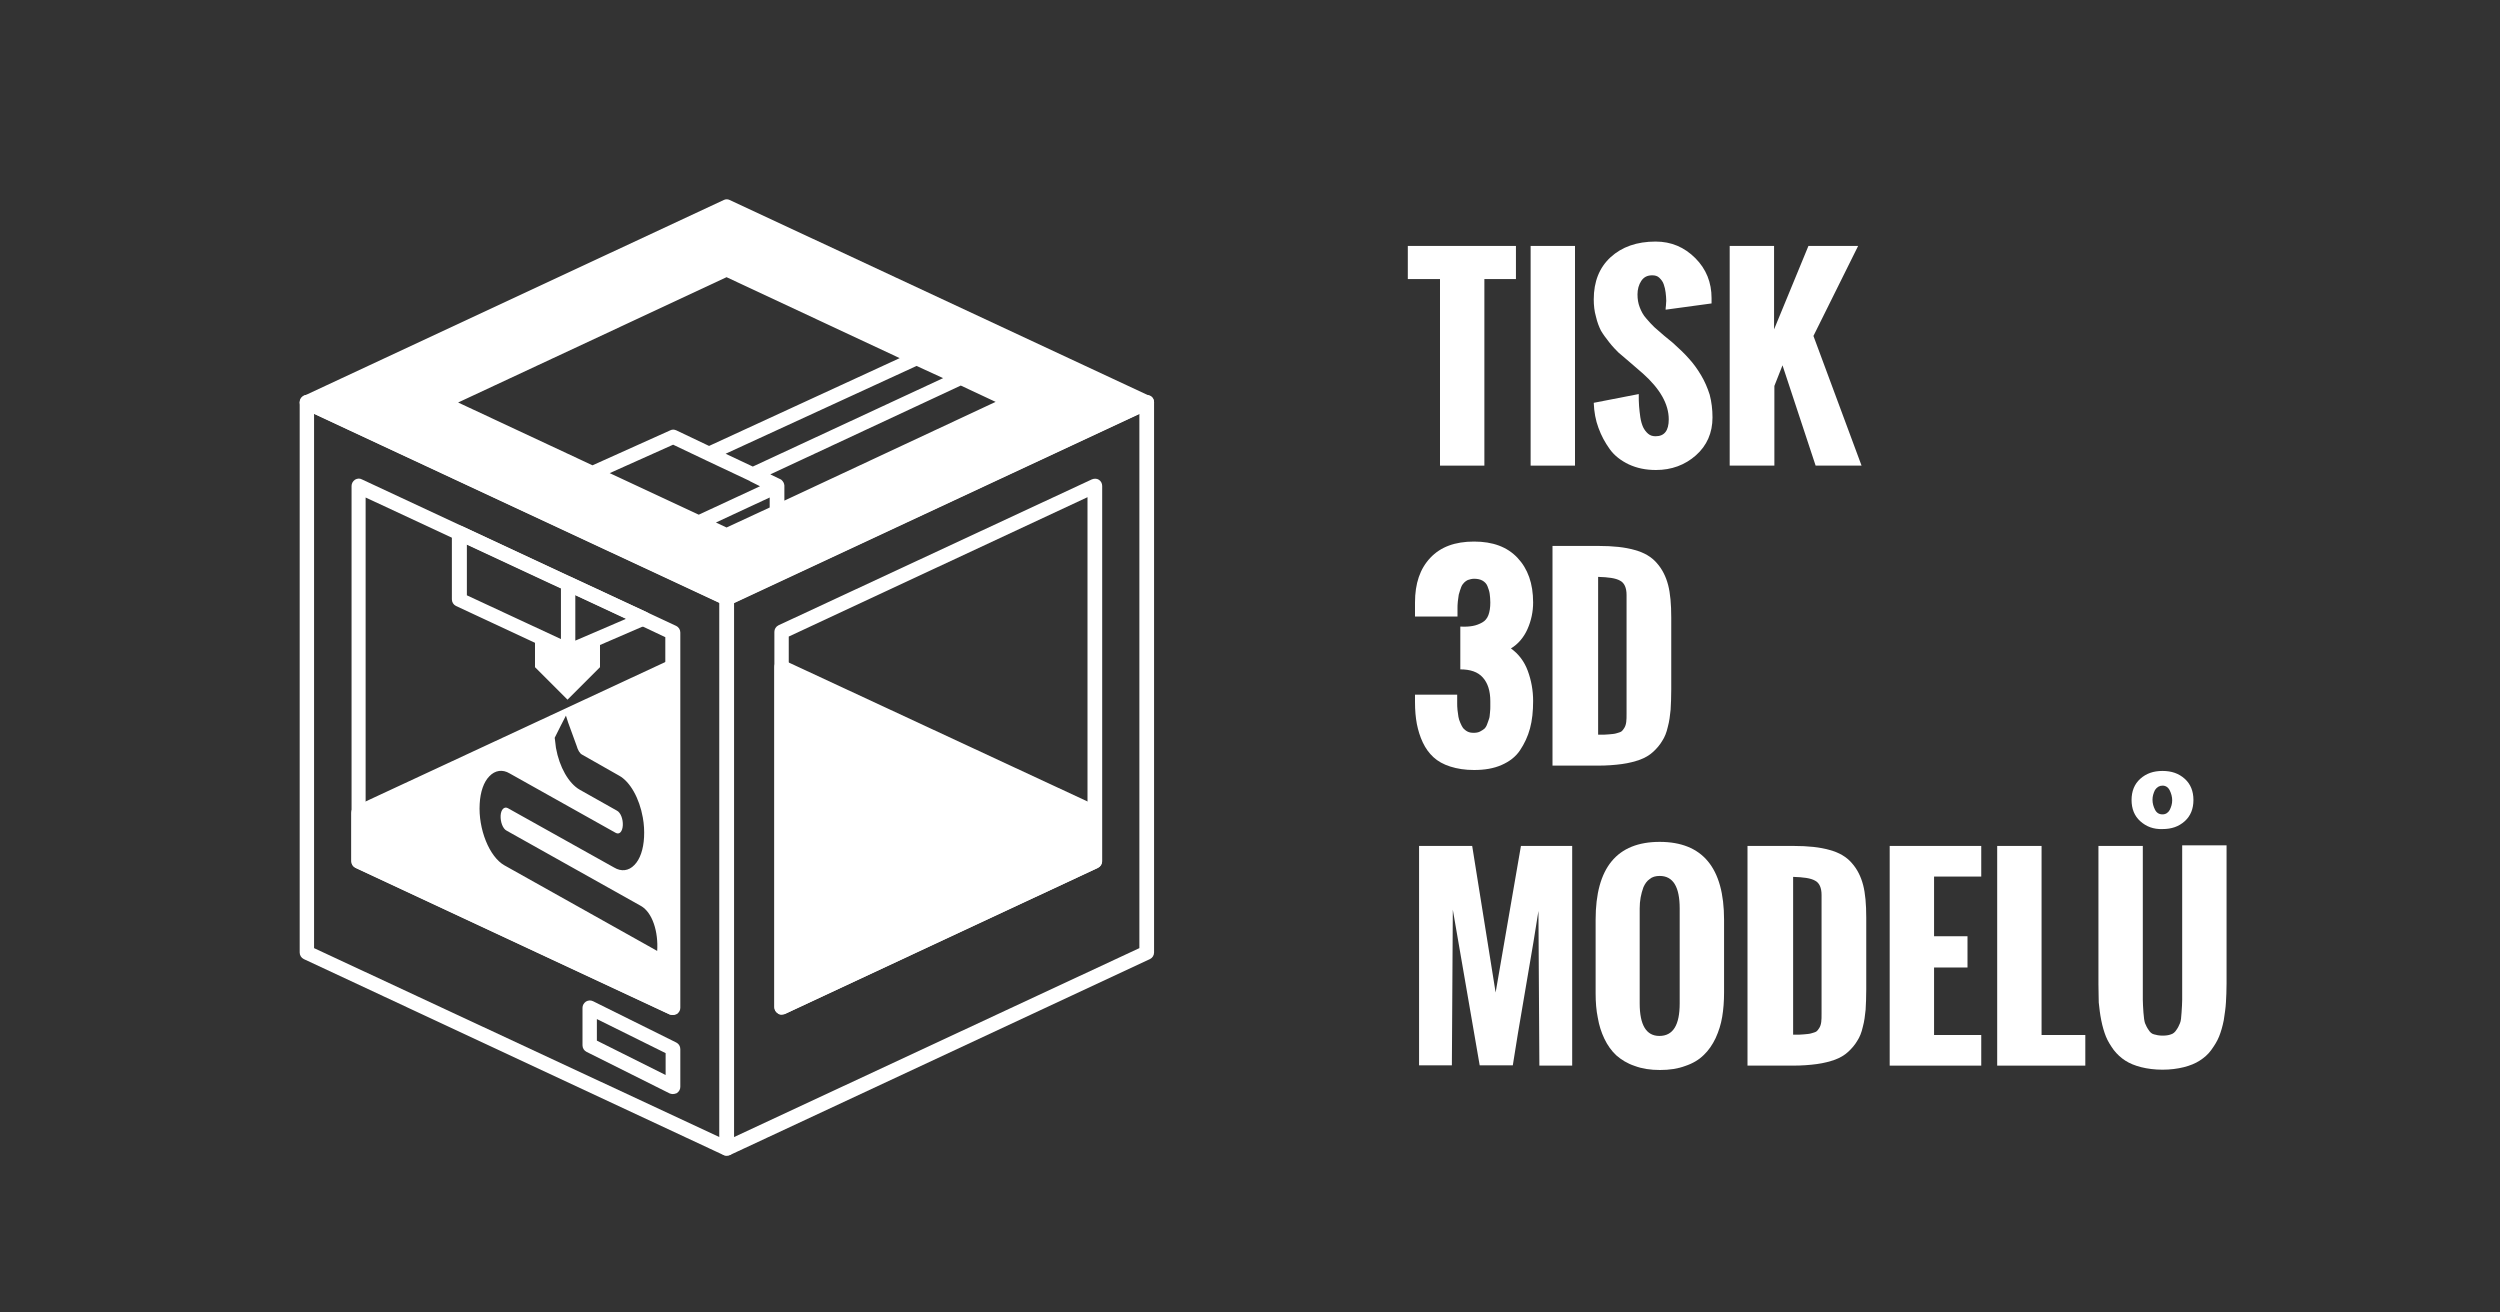
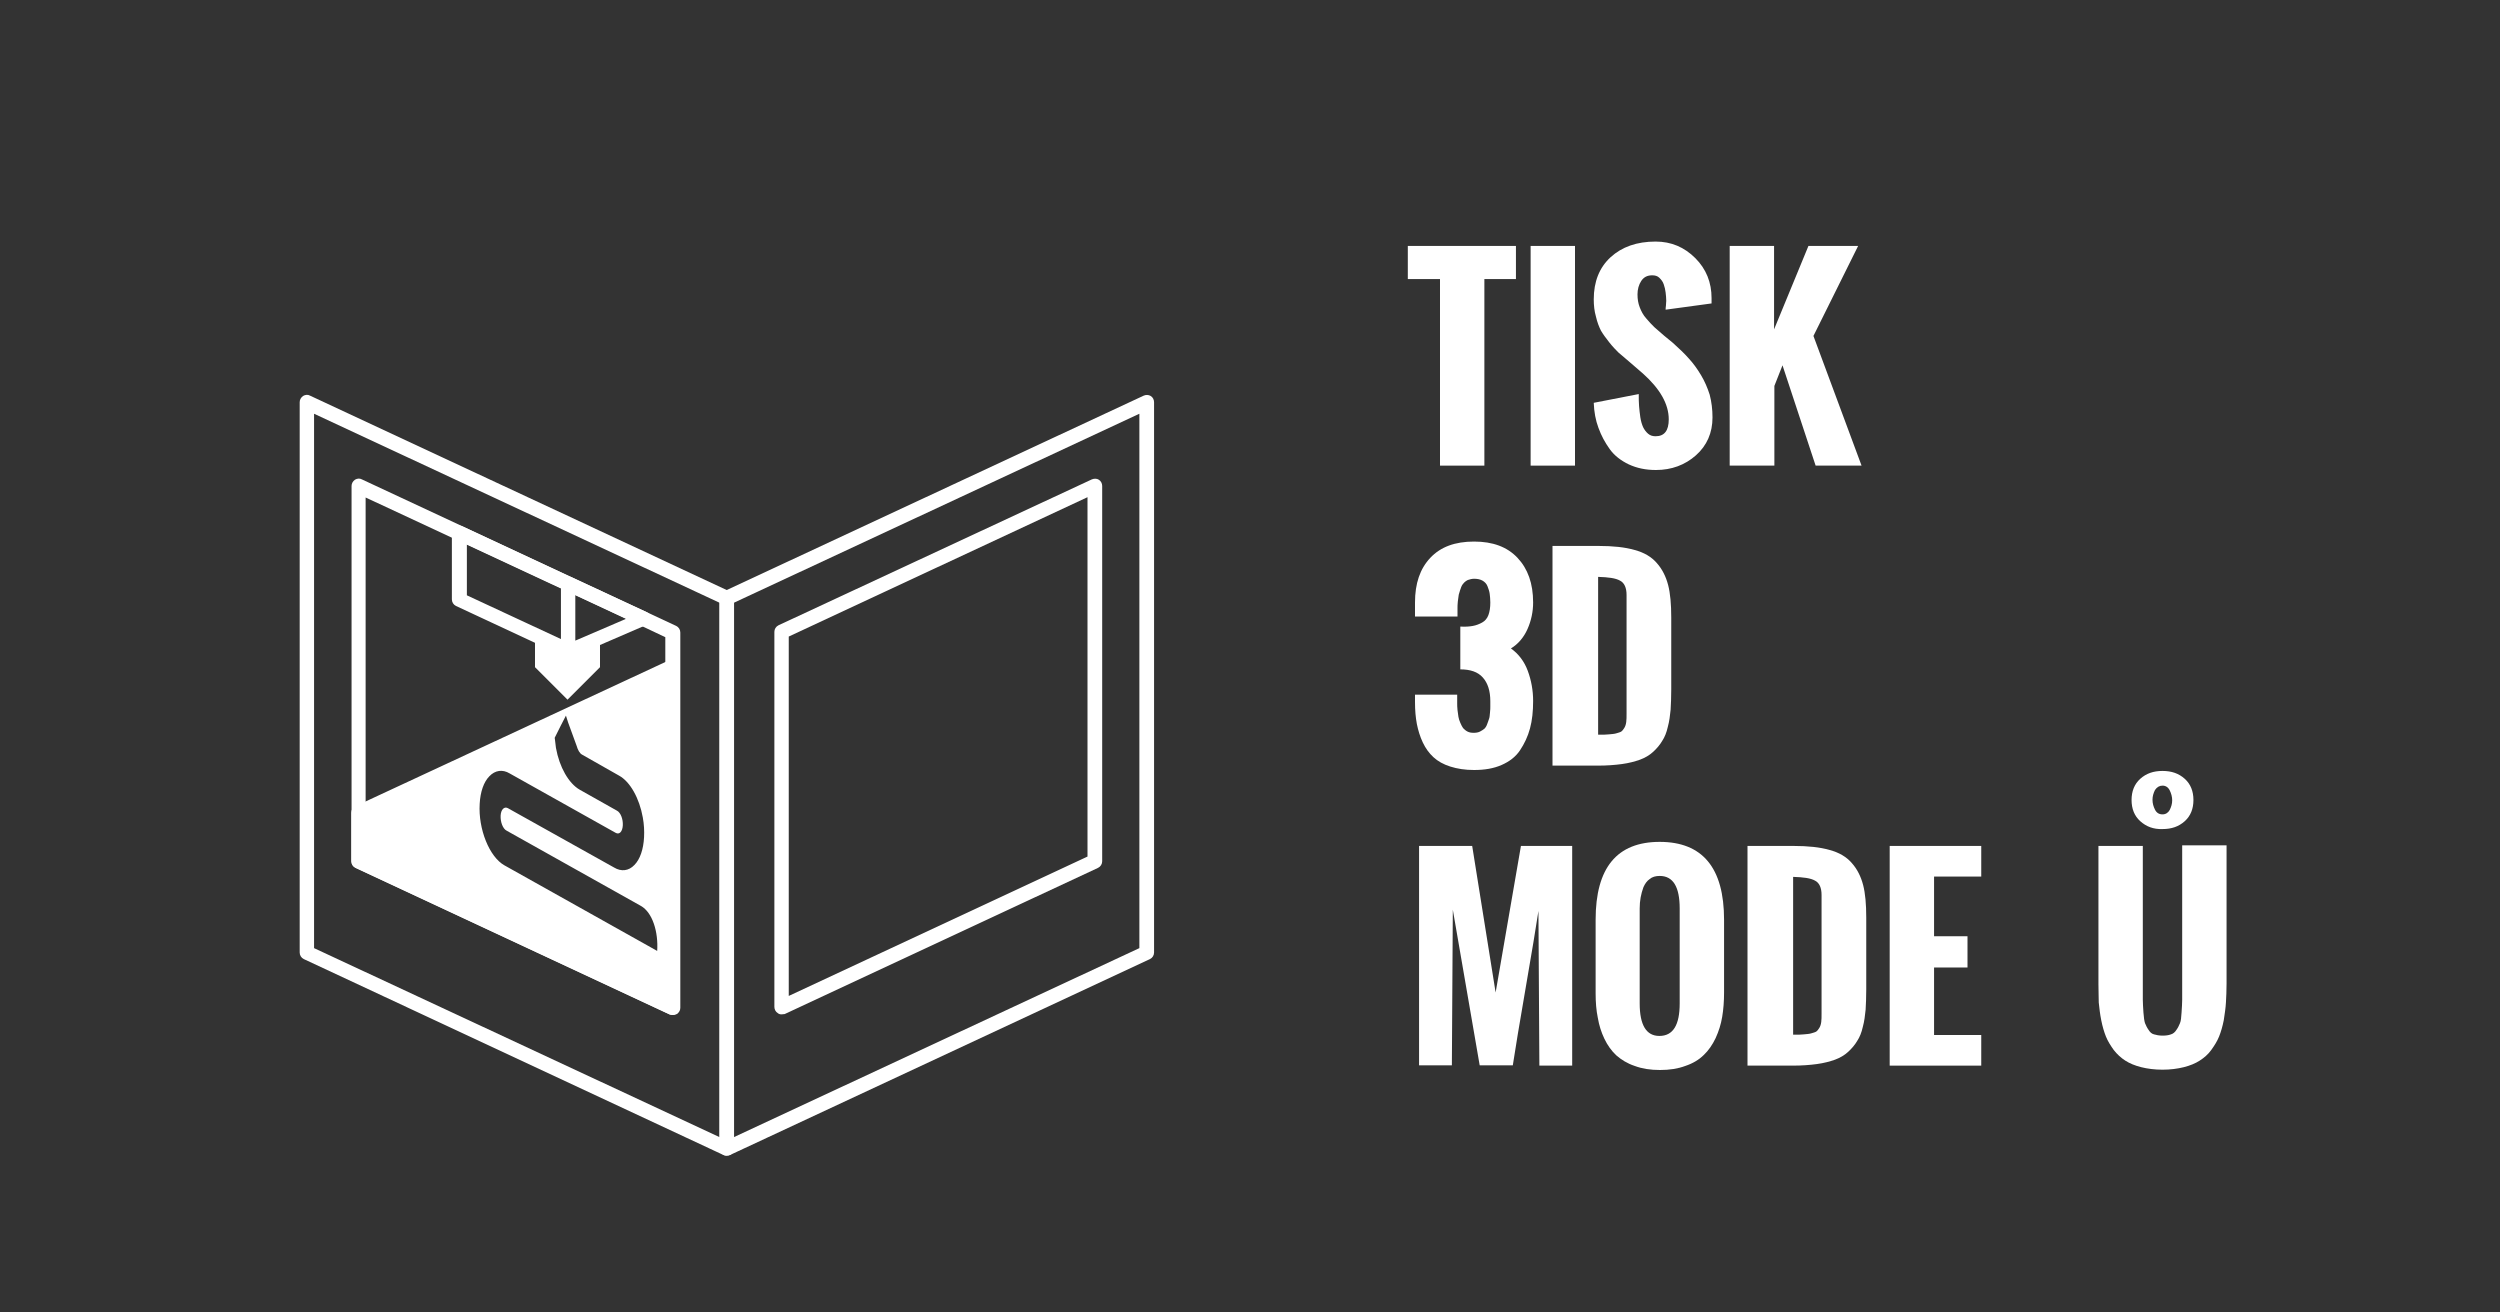
<svg xmlns="http://www.w3.org/2000/svg" version="1.1" baseProfile="tiny" id="Vrstva_1" x="0px" y="0px" viewBox="0 0 800 420" xml:space="preserve">
  <rect x="0" y="0" width="800" height="420" fill="#333333" stroke="none" />
  <g id="XMLID_3_">
    <g id="XMLID_4_">
      <g id="XMLID_38_">
        <g id="XMLID_39_">
          <path id="XMLID_40_" fill="#FFFFFF" d="M232.5,369.8c-0.4,0-0.9-0.1-1.2-0.4c-0.7-0.4-1.1-1.2-1.1-2V191.4      c0-0.9,0.5-1.7,1.3-2.1L366,126.6c0.7-0.3,1.5-0.3,2.2,0.1c0.7,0.4,1.1,1.2,1.1,2v176.1c0,0.9-0.5,1.7-1.3,2.1l-134.4,62.7      C233.2,369.7,232.9,369.8,232.5,369.8z M234.8,192.9v171l129.8-60.5v-171L234.8,192.9z M250.1,324.6c-0.4,0-0.9-0.1-1.2-0.4      c-0.7-0.4-1.1-1.2-1.1-2V202.2c0-0.9,0.5-1.7,1.3-2.1l100.3-46.7c0.7-0.3,1.6-0.3,2.2,0.1c0.7,0.4,1.1,1.2,1.1,2v120.1      c0,0.9-0.5,1.7-1.3,2.1l-100.3,46.8C250.7,324.5,250.4,324.6,250.1,324.6z M252.4,203.7v115l95.6-44.6v-115L252.4,203.7z" />
        </g>
      </g>
      <g id="XMLID_36_">
-         <path id="XMLID_37_" fill="#FFFFFF" d="M352.6,260.1v15.5c0,0.9-0.5,1.7-1.3,2.1l-100.2,46.8c-0.3,0.1-0.7,0.2-1,0.2     c-0.4,0-0.9-0.1-1.2-0.4c-0.7-0.4-1.1-1.2-1.1-1.9v-109c0-0.8,0.4-1.5,1.1-1.9c0.7-0.4,1.5-0.5,2.2-0.1L351.3,258     C352.1,258.4,352.6,259.2,352.6,260.1z" />
-       </g>
+         </g>
      <g id="XMLID_27_">
        <g id="XMLID_28_">
-           <path id="XMLID_29_" fill="#FFFFFF" d="M367.9,126.7L233.5,64c-0.6-0.3-1.3-0.3-1.9,0L97.2,126.7c-0.8,0.4-1.3,1.2-1.3,2.1      c0,0.9,0.5,1.7,1.3,2.1l134.4,62.7c0.3,0.1,0.7,0.2,1,0.2c0.3,0,0.6-0.1,1-0.2l134.4-62.7c0.8-0.4,1.3-1.2,1.3-2.1      C369.3,127.9,368.8,127,367.9,126.7z M301.8,121l-60.9,28.3l-8.7-4.1l61.1-28.1L301.8,121z M146.6,128.8l85.9-40.1l55.4,25.9      l-61,28.1l-10.5-5c-0.7-0.3-1.3-0.3-1.9,0l-24.9,11.2L146.6,128.8z M195.1,151.4l20.3-9.1l10.5,5l14,6.6l0.1,0.1l3.2,1.6      l-19.6,9.1L195.1,151.4z M246.3,162.4l-13.8,6.4l-3.4-1.6l17.2-8V162.4z M251,160.2v-4.7c0-0.2,0-0.4-0.1-0.6      c0-0.1,0-0.2-0.1-0.3c0-0.1-0.1-0.3-0.2-0.4c-0.1-0.2-0.2-0.3-0.4-0.5c-0.1-0.1-0.1-0.1-0.2-0.2c0,0,0,0,0,0      c-0.1,0-0.1-0.1-0.2-0.1c-0.1-0.1-0.2-0.1-0.4-0.2l-2.9-1.4l60.9-28.4h0.1l11.1,5.2L251,160.2z" />
-         </g>
+           </g>
      </g>
      <g id="XMLID_24_">
        <path id="XMLID_25_" fill="#FFFFFF" d="M307.2,123.5l-60.9,28.4L307.2,123.5L307.2,123.5z" />
      </g>
      <g id="XMLID_18_">
        <path id="XMLID_19_" fill="#FFFFFF" d="M232.5,369.8c-0.3,0-0.7-0.1-1-0.2L97.2,306.9c-0.8-0.4-1.3-1.2-1.3-2.1V128.7     c0-0.8,0.4-1.5,1.1-2c0.7-0.4,1.5-0.5,2.2-0.1l134.4,62.7c0.8,0.4,1.3,1.2,1.3,2.1v176.1c0,0.8-0.4,1.5-1.1,2     C233.4,369.7,233,369.8,232.5,369.8z M100.5,303.4l129.8,60.5v-171l-129.8-60.5V303.4z M215.3,324.8c-0.3,0-0.7-0.1-1-0.2     l-100.5-46.9c-0.8-0.4-1.3-1.2-1.3-2.1V155.5c0-0.8,0.4-1.5,1.1-2c0.7-0.4,1.5-0.5,2.2-0.1l91.1,42.5c0.1,0,0.2,0.1,0.3,0.1     l9.2,4.3c0.8,0.4,1.3,1.2,1.3,2.1v120.1c0,0.8-0.4,1.5-1.1,2C216.1,324.6,215.7,324.8,215.3,324.8z M117,274.1l95.9,44.8v-115     l-7.6-3.6c-0.1,0-0.2-0.1-0.3-0.1l-88-41V274.1z" />
      </g>
      <g id="XMLID_13_">
        <path id="XMLID_14_" fill="#FFFFFF" d="M207,195.9l-24.3-11.3l-0.5-0.2l-34.3-16c-0.7-0.3-1.5-0.3-2.2,0.1     c-0.7,0.4-1.1,1.2-1.1,1.9v21.4c0,0.9,0.5,1.7,1.3,2.1l25.3,11.8v7.8l10.4,10.4l10.4-10.4v-7.1l14.8-6.4c0.8-0.4,1.4-1.2,1.4-2.1     C208.4,197.1,207.8,196.3,207,195.9z M149.4,190.5v-16.3l30.1,14v16.3L149.4,190.5z M184.1,205v-14.6l16.3,7.6L184.1,205z" />
      </g>
      <g id="XMLID_9_">
        <path id="XMLID_10_" fill="#FFFFFF" d="M216.5,211.3c-0.7-0.4-1.5-0.5-2.2-0.1L113.7,258c-0.8,0.4-1.3,1.2-1.3,2.1v15.5     c0,0.9,0.5,1.7,1.3,2.1l100.5,46.9c0.3,0.1,0.7,0.2,1,0.2c0.4,0,0.9-0.1,1.2-0.4c0.7-0.4,1.1-1.2,1.1-1.9V213.2     C217.6,212.4,217.2,211.7,216.5,211.3z M184.5,238.6c0.4,1.4,1,2.5,1.8,2.9l11.8,6.7c3.5,1.9,6.5,7.2,7.6,13.4     c0.4,2.2,0.5,4.3,0.4,6.3c-0.2,3.9-1.3,7.1-3.1,8.9c-1.8,1.9-4.2,2.2-6.5,0.8l-34-19c-1.1-0.6-2.2,0.4-2.3,2.4     c-0.1,2,0.7,4.2,1.9,4.8l43,24.1c3.7,2.1,5.6,8.3,5.2,14.4l-3.2-1.8l-45.7-25.6c-4.8-2.7-8.4-11.6-7.9-19.7     c0.2-3.8,1.3-7,3.1-8.8c1.8-1.9,4.2-2.3,6.5-0.9l33.9,19c1.2,0.7,2.2-0.4,2.3-2.4c0.1-2-0.7-4.1-1.9-4.7l-11.9-6.7     c-3.5-2-6.5-7.2-7.6-13.4c-0.1-0.9-0.2-1.7-0.3-2.5l-0.1-0.7l1.9-3.8l1.7-3.3l0.7,2.2L184.5,238.6z" />
      </g>
      <g id="XMLID_5_">
-         <path id="XMLID_6_" fill="#FFFFFF" d="M215.3,350.1c-0.4,0-0.7-0.1-1-0.2l-26.6-13.3c-0.8-0.4-1.3-1.2-1.3-2.1v-12     c0-0.8,0.4-1.5,1.1-2c0.7-0.4,1.5-0.5,2.3-0.1l26.6,13.2c0.8,0.4,1.3,1.2,1.3,2.1v12.1c0,0.8-0.4,1.5-1.1,2     C216.1,350,215.7,350.1,215.3,350.1z M191,333l22,11v-7l-22-10.9V333z" />
-       </g>
+         </g>
    </g>
  </g>
  <g id="XMLID_2_">
    <path id="XMLID_45_" fill="#FFFFFF" d="M460.8,149V89.3h-10.3V78.7h34.6v10.6H475V149H460.8z" />
    <path id="XMLID_47_" fill="#FFFFFF" d="M489.8,149V78.7H504V149H489.8z" />
    <path id="XMLID_49_" fill="#FFFFFF" d="M510,128.9l14.4-2.8c0,1.4,0,2.7,0.1,3.8c0.1,1.1,0.2,2.3,0.4,3.6c0.2,1.3,0.5,2.3,0.9,3.2   c0.4,0.8,0.9,1.5,1.6,2.1c0.7,0.6,1.5,0.8,2.4,0.8c2.8,0,4.2-1.8,4.2-5.4c0-4.9-2.8-9.8-8.3-14.7l-4.4-3.8   c-1.4-1.2-2.5-2.1-3.4-2.9c-0.8-0.8-1.8-1.8-2.9-3.2s-2-2.6-2.7-3.8c-0.6-1.2-1.2-2.7-1.6-4.5c-0.5-1.7-0.7-3.6-0.7-5.5   c0-5.7,1.8-10.2,5.4-13.5c3.6-3.3,8.4-5,14.4-5c5,0,9.2,1.8,12.7,5.3c3.5,3.5,5.2,7.8,5.2,12.8l0,0.5c0,0.3,0,0.7,0,1.2l-14.7,2   c0-0.3,0-0.7,0.1-1.3c0-0.6,0.1-1.1,0.1-1.5c0-0.9-0.1-1.8-0.2-2.7c-0.1-0.9-0.3-1.7-0.6-2.6c-0.3-0.9-0.8-1.5-1.4-2.1   s-1.4-0.8-2.3-0.8c-1.6,0-2.7,0.6-3.5,1.8c-0.8,1.2-1.2,2.7-1.2,4.3c0,1.5,0.2,2.8,0.7,4.1c0.5,1.3,1.1,2.5,2.1,3.6   c0.9,1.1,1.8,2,2.6,2.8c0.8,0.7,1.8,1.6,3.1,2.7c1.3,1.1,2.2,1.8,2.8,2.3c2,1.8,3.7,3.4,5.1,5c1.4,1.5,2.7,3.3,3.9,5.3   c1.2,2,2.1,4.1,2.8,6.3c0.6,2.3,0.9,4.7,0.9,7.3c0,4.9-1.8,9-5.3,12.1c-3.5,3.1-7.8,4.7-12.8,4.7c-3.3,0-6.1-0.6-8.7-1.8   c-2.5-1.2-4.6-2.8-6.1-4.9c-1.5-2.1-2.7-4.3-3.6-6.8C510.6,134.5,510.1,131.8,510,128.9z" />
    <path id="XMLID_51_" fill="#FFFFFF" d="M553.5,149V78.7h14.2v26.7l11-26.7h15.9l-14.3,28.8l15.4,41.5H581l-10.6-32.1l-2.6,6.6V149   H553.5z" />
    <path id="XMLID_53_" fill="#FFFFFF" d="M452.7,222.3h13.6c0,0.2,0,0.4,0,0.8c0,0.8,0,1.5,0,2s0,1.2,0.1,2.1   c0.1,0.9,0.2,1.6,0.3,2.2c0.1,0.6,0.3,1.2,0.6,1.9c0.3,0.7,0.6,1.3,0.9,1.7c0.4,0.4,0.8,0.8,1.4,1.1c0.6,0.3,1.2,0.4,2,0.4   c0.7,0,1.4-0.1,2-0.4c0.6-0.3,1-0.6,1.4-0.9c0.4-0.4,0.7-0.9,0.9-1.5c0.3-0.7,0.4-1.2,0.6-1.7s0.2-1.1,0.3-2   c0.1-0.8,0.1-1.5,0.1-1.8c0-0.4,0-1,0-1.8c0-3.3-0.8-5.8-2.4-7.6c-1.6-1.8-4-2.6-7.2-2.6v-13.7c1.6,0.1,2.9,0,4-0.2s2.1-0.6,3-1.1   c0.9-0.5,1.6-1.3,2-2.4c0.4-1.1,0.6-2.4,0.6-4c0-1-0.1-2-0.2-2.8c-0.1-0.8-0.4-1.6-0.7-2.4c-0.3-0.8-0.9-1.4-1.6-1.8   c-0.7-0.4-1.6-0.6-2.7-0.6c-0.7,0-1.4,0.2-2,0.4c-0.6,0.3-1.1,0.7-1.4,1.1c-0.4,0.4-0.7,1-0.9,1.7c-0.3,0.7-0.4,1.4-0.6,1.9   c-0.1,0.6-0.2,1.3-0.3,2.2c-0.1,0.9-0.1,1.6-0.1,2.1s0,1.1,0,2c0,0.3,0,0.5,0,0.7h-13.6v-4.5c0-6.1,1.6-10.8,4.9-14.3   c3.3-3.5,7.9-5.2,14-5.2c6,0,10.6,1.7,13.9,5.2c3.3,3.5,5,8.2,5,14.3c0,2.9-0.6,5.8-1.8,8.5s-3,4.8-5.3,6.2   c2.5,1.8,4.3,4.2,5.4,7.2c1.1,3,1.7,6.2,1.7,9.6c0,3.3-0.3,6.2-1,8.8c-0.7,2.6-1.8,4.9-3.2,7s-3.4,3.6-5.9,4.7   c-2.5,1.1-5.4,1.6-8.8,1.6c-2.9,0-5.4-0.4-7.6-1.1s-4-1.7-5.4-3c-1.4-1.3-2.5-2.8-3.4-4.7c-0.9-1.9-1.5-3.9-1.9-5.9   c-0.4-2.1-0.6-4.4-0.6-7V222.3z" />
    <path id="XMLID_55_" fill="#FFFFFF" d="M496.8,245v-70.3h14.7c4.7,0,8.5,0.4,11.6,1.3c3,0.8,5.4,2.2,7.1,4.2c1.7,1.9,2.9,4.3,3.6,7   c0.7,2.7,1,6.2,1,10.4v23c0,2.5-0.1,4.7-0.2,6.5c-0.2,1.9-0.4,3.7-0.9,5.5c-0.4,1.8-1,3.3-1.8,4.5c-0.7,1.2-1.7,2.4-2.9,3.5   c-1.2,1.1-2.6,1.9-4.2,2.5c-1.7,0.6-3.6,1.1-5.8,1.4c-2.2,0.3-4.8,0.5-7.7,0.5H496.8z M511.6,235.1c1.4,0,2.4,0,3.2-0.1   s1.6-0.1,2.3-0.3s1.4-0.4,1.7-0.6c0.4-0.3,0.7-0.7,1-1.2c0.3-0.5,0.5-1.1,0.6-1.9c0.1-0.7,0.1-1.6,0.1-2.7v-37.9   c0-2.3-0.7-3.9-2.1-4.6c-1.4-0.8-3.7-1.1-7-1.2V235.1z" />
    <path id="XMLID_58_" fill="#FFFFFF" d="M454.1,341v-70.3h17l7.5,46.9l8.1-46.9h16.4V341h-10.5l-0.3-49.5   c-0.8,5.1-2.1,13.3-4.1,24.7s-3.3,19.6-4.1,24.7h-10.6l-8.6-49.8l-0.3,49.8H454.1z" />
    <path id="XMLID_60_" fill="#FFFFFF" d="M510.6,317.9v-23.6c0-16.6,6.8-24.9,20.5-24.9c13.7,0,20.6,8.3,20.6,24.9v23.3   c0,2.8-0.2,5.4-0.6,7.8c-0.4,2.4-1.1,4.6-2.1,6.8c-1,2.1-2.3,4-3.8,5.4c-1.5,1.5-3.5,2.7-5.9,3.5c-2.4,0.9-5.1,1.3-8.1,1.3   c-3,0-5.7-0.4-8.1-1.3c-2.4-0.8-4.3-2-5.9-3.4c-1.5-1.4-2.8-3.2-3.8-5.3c-1-2.1-1.7-4.3-2.1-6.7   C510.8,323.3,510.6,320.7,510.6,317.9z M537.5,321.1v-30.4c0-6.9-2.1-10.4-6.4-10.4c-1.3,0-2.4,0.3-3.2,1c-0.9,0.6-1.5,1.5-2,2.6   c-0.4,1.1-0.7,2.2-0.9,3.3c-0.2,1.1-0.3,2.3-0.3,3.5v30.4c0,6.9,2.1,10.4,6.3,10.4C535.4,331.5,537.5,328,537.5,321.1z" />
    <path id="XMLID_63_" fill="#FFFFFF" d="M559.2,341v-70.3h14.7c4.7,0,8.5,0.4,11.6,1.3c3,0.8,5.4,2.2,7.1,4.2c1.7,1.9,2.9,4.3,3.6,7   c0.7,2.7,1,6.2,1,10.4v23c0,2.5-0.1,4.7-0.2,6.5c-0.2,1.9-0.4,3.7-0.9,5.5c-0.4,1.8-1,3.3-1.8,4.5c-0.7,1.2-1.7,2.4-2.9,3.5   c-1.2,1.1-2.6,1.9-4.2,2.5c-1.7,0.6-3.6,1.1-5.8,1.4c-2.2,0.3-4.8,0.5-7.7,0.5H559.2z M574,331.1c1.4,0,2.4,0,3.2-0.1   s1.6-0.1,2.3-0.3s1.4-0.4,1.7-0.6c0.4-0.3,0.7-0.7,1-1.2c0.3-0.5,0.5-1.1,0.6-1.9c0.1-0.7,0.1-1.6,0.1-2.7v-37.9   c0-2.3-0.7-3.9-2.1-4.6c-1.4-0.8-3.7-1.1-7-1.2V331.1z" />
    <path id="XMLID_66_" fill="#FFFFFF" d="M604.7,341v-70.3H634v9.8h-15.1v19.1h10.7v10h-10.7v21.6H634v9.8H604.7z" />
-     <path id="XMLID_68_" fill="#FFFFFF" d="M639.1,341v-70.3h14.2v60.5h14v9.8H639.1z" />
    <path id="XMLID_70_" fill="#FFFFFF" d="M671.5,314.9v-44.2h14.2v43.8c0,2.5,0,4.3,0,5.4c0,1.1,0.1,2.5,0.2,4.1   c0.1,1.6,0.3,2.8,0.5,3.4c0.3,0.7,0.6,1.4,1.1,2.1c0.5,0.8,1,1.3,1.8,1.5c0.7,0.2,1.6,0.4,2.7,0.4c1,0,1.9-0.1,2.7-0.4   c0.7-0.2,1.3-0.7,1.8-1.5c0.5-0.7,0.8-1.4,1.1-2.1c0.3-0.7,0.4-1.8,0.5-3.4c0.1-1.6,0.2-3,0.2-4.1c0-1.1,0-2.9,0-5.4   c0-0.1,0-0.2,0-0.2v-43.8h14.2v44.2c0,2.2-0.1,4.3-0.2,6.1c-0.1,1.8-0.4,3.7-0.7,5.7c-0.4,2-0.9,3.7-1.5,5.2   c-0.6,1.5-1.5,2.9-2.5,4.3c-1,1.4-2.3,2.5-3.7,3.4c-1.4,0.9-3.1,1.6-5.1,2.1c-2,0.5-4.3,0.8-6.8,0.8s-4.8-0.3-6.8-0.8   c-2-0.5-3.7-1.2-5.1-2.1c-1.4-0.9-2.6-2-3.7-3.4c-1-1.4-1.9-2.8-2.5-4.3c-0.6-1.5-1.1-3.2-1.5-5.2c-0.4-2-0.6-3.8-0.8-5.7   C671.6,319.2,671.5,317.1,671.5,314.9z M684.9,262.8c-1.9-1.7-2.8-4-2.8-6.8c0-2.8,0.9-5.1,2.8-6.8c1.9-1.7,4.2-2.5,7.1-2.5   c2.9,0,5.2,0.8,7.1,2.5c1.9,1.7,2.8,4,2.8,6.8c0,2.8-0.9,5.1-2.8,6.8c-1.9,1.7-4.2,2.5-7.1,2.5   C689.1,265.4,686.8,264.5,684.9,262.8z M692,260.6c1,0,1.8-0.5,2.3-1.4c0.5-1,0.8-2,0.8-3.1c0-1.1-0.3-2.2-0.8-3.2   c-0.5-1-1.3-1.5-2.3-1.5c-1,0-1.8,0.5-2.4,1.4c-0.5,1-0.8,2-0.8,3.1c0,1.2,0.3,2.2,0.8,3.2C690.1,260.1,690.9,260.6,692,260.6z" />
  </g>
  <g id="XMLID_1_">
</g>
  <g id="XMLID_74_">
</g>
  <g id="XMLID_75_">
</g>
  <g id="XMLID_76_">
</g>
  <g id="XMLID_77_">
</g>
  <g id="XMLID_78_">
</g>
</svg>